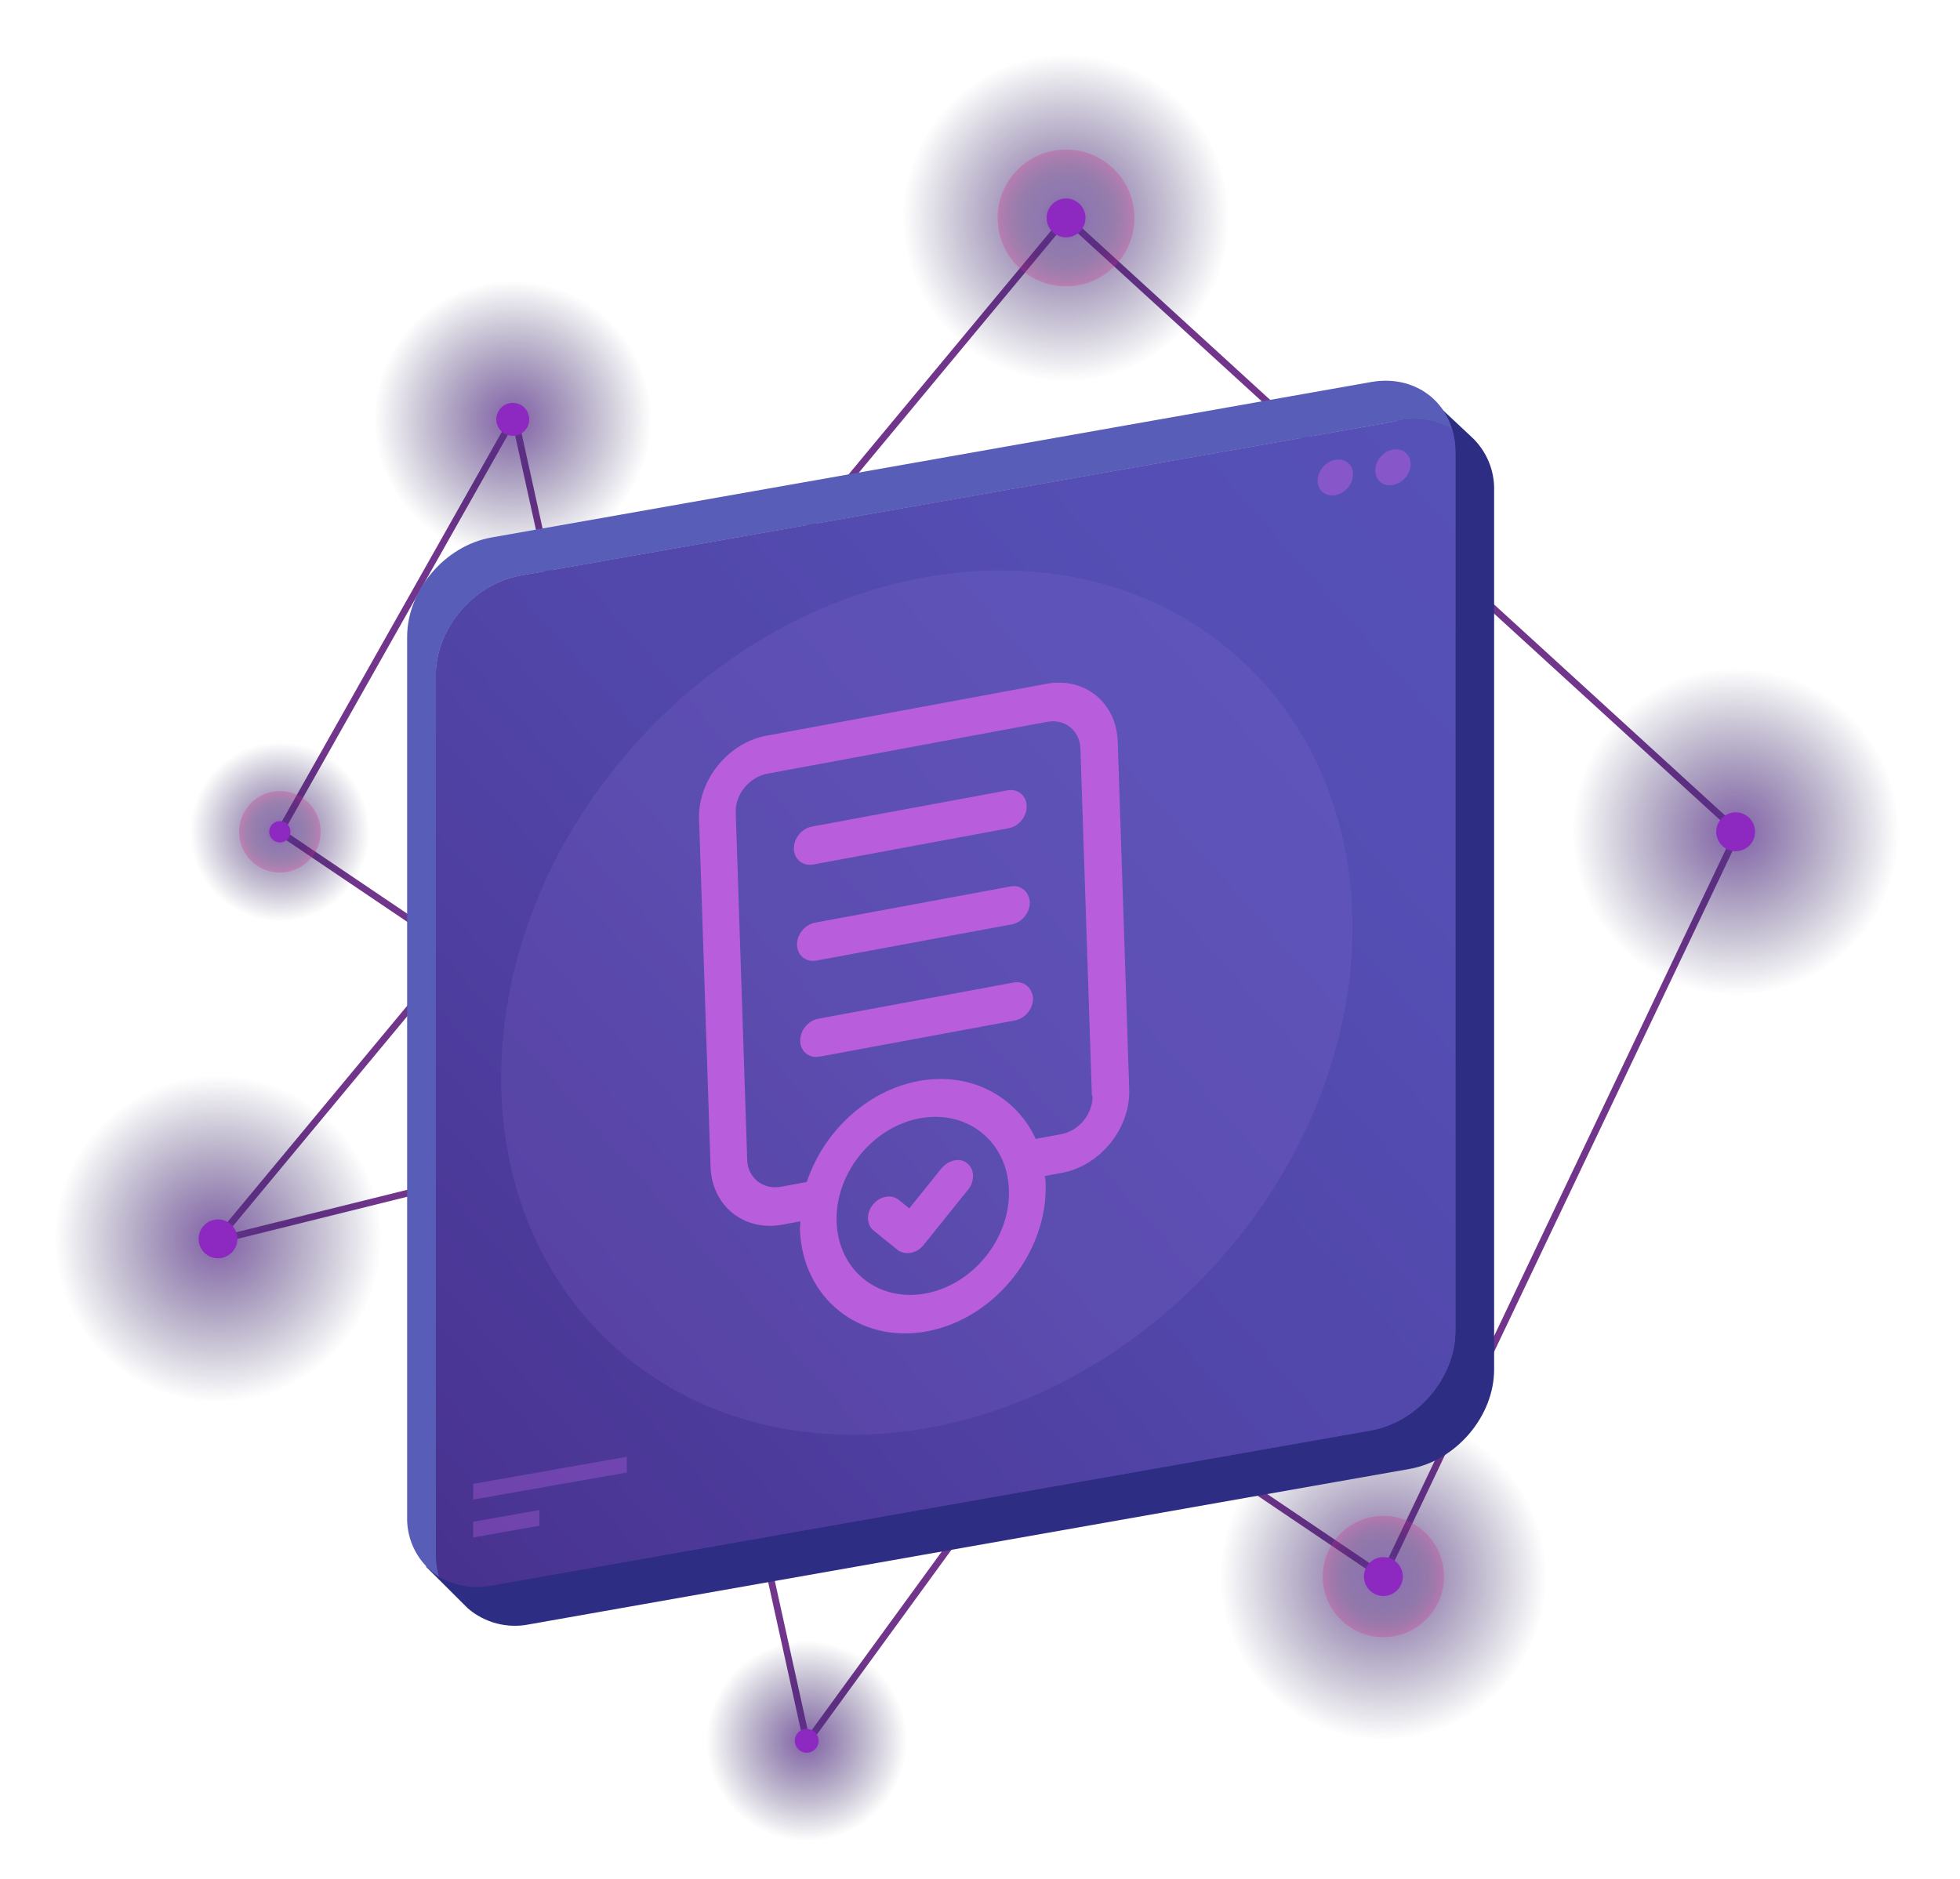
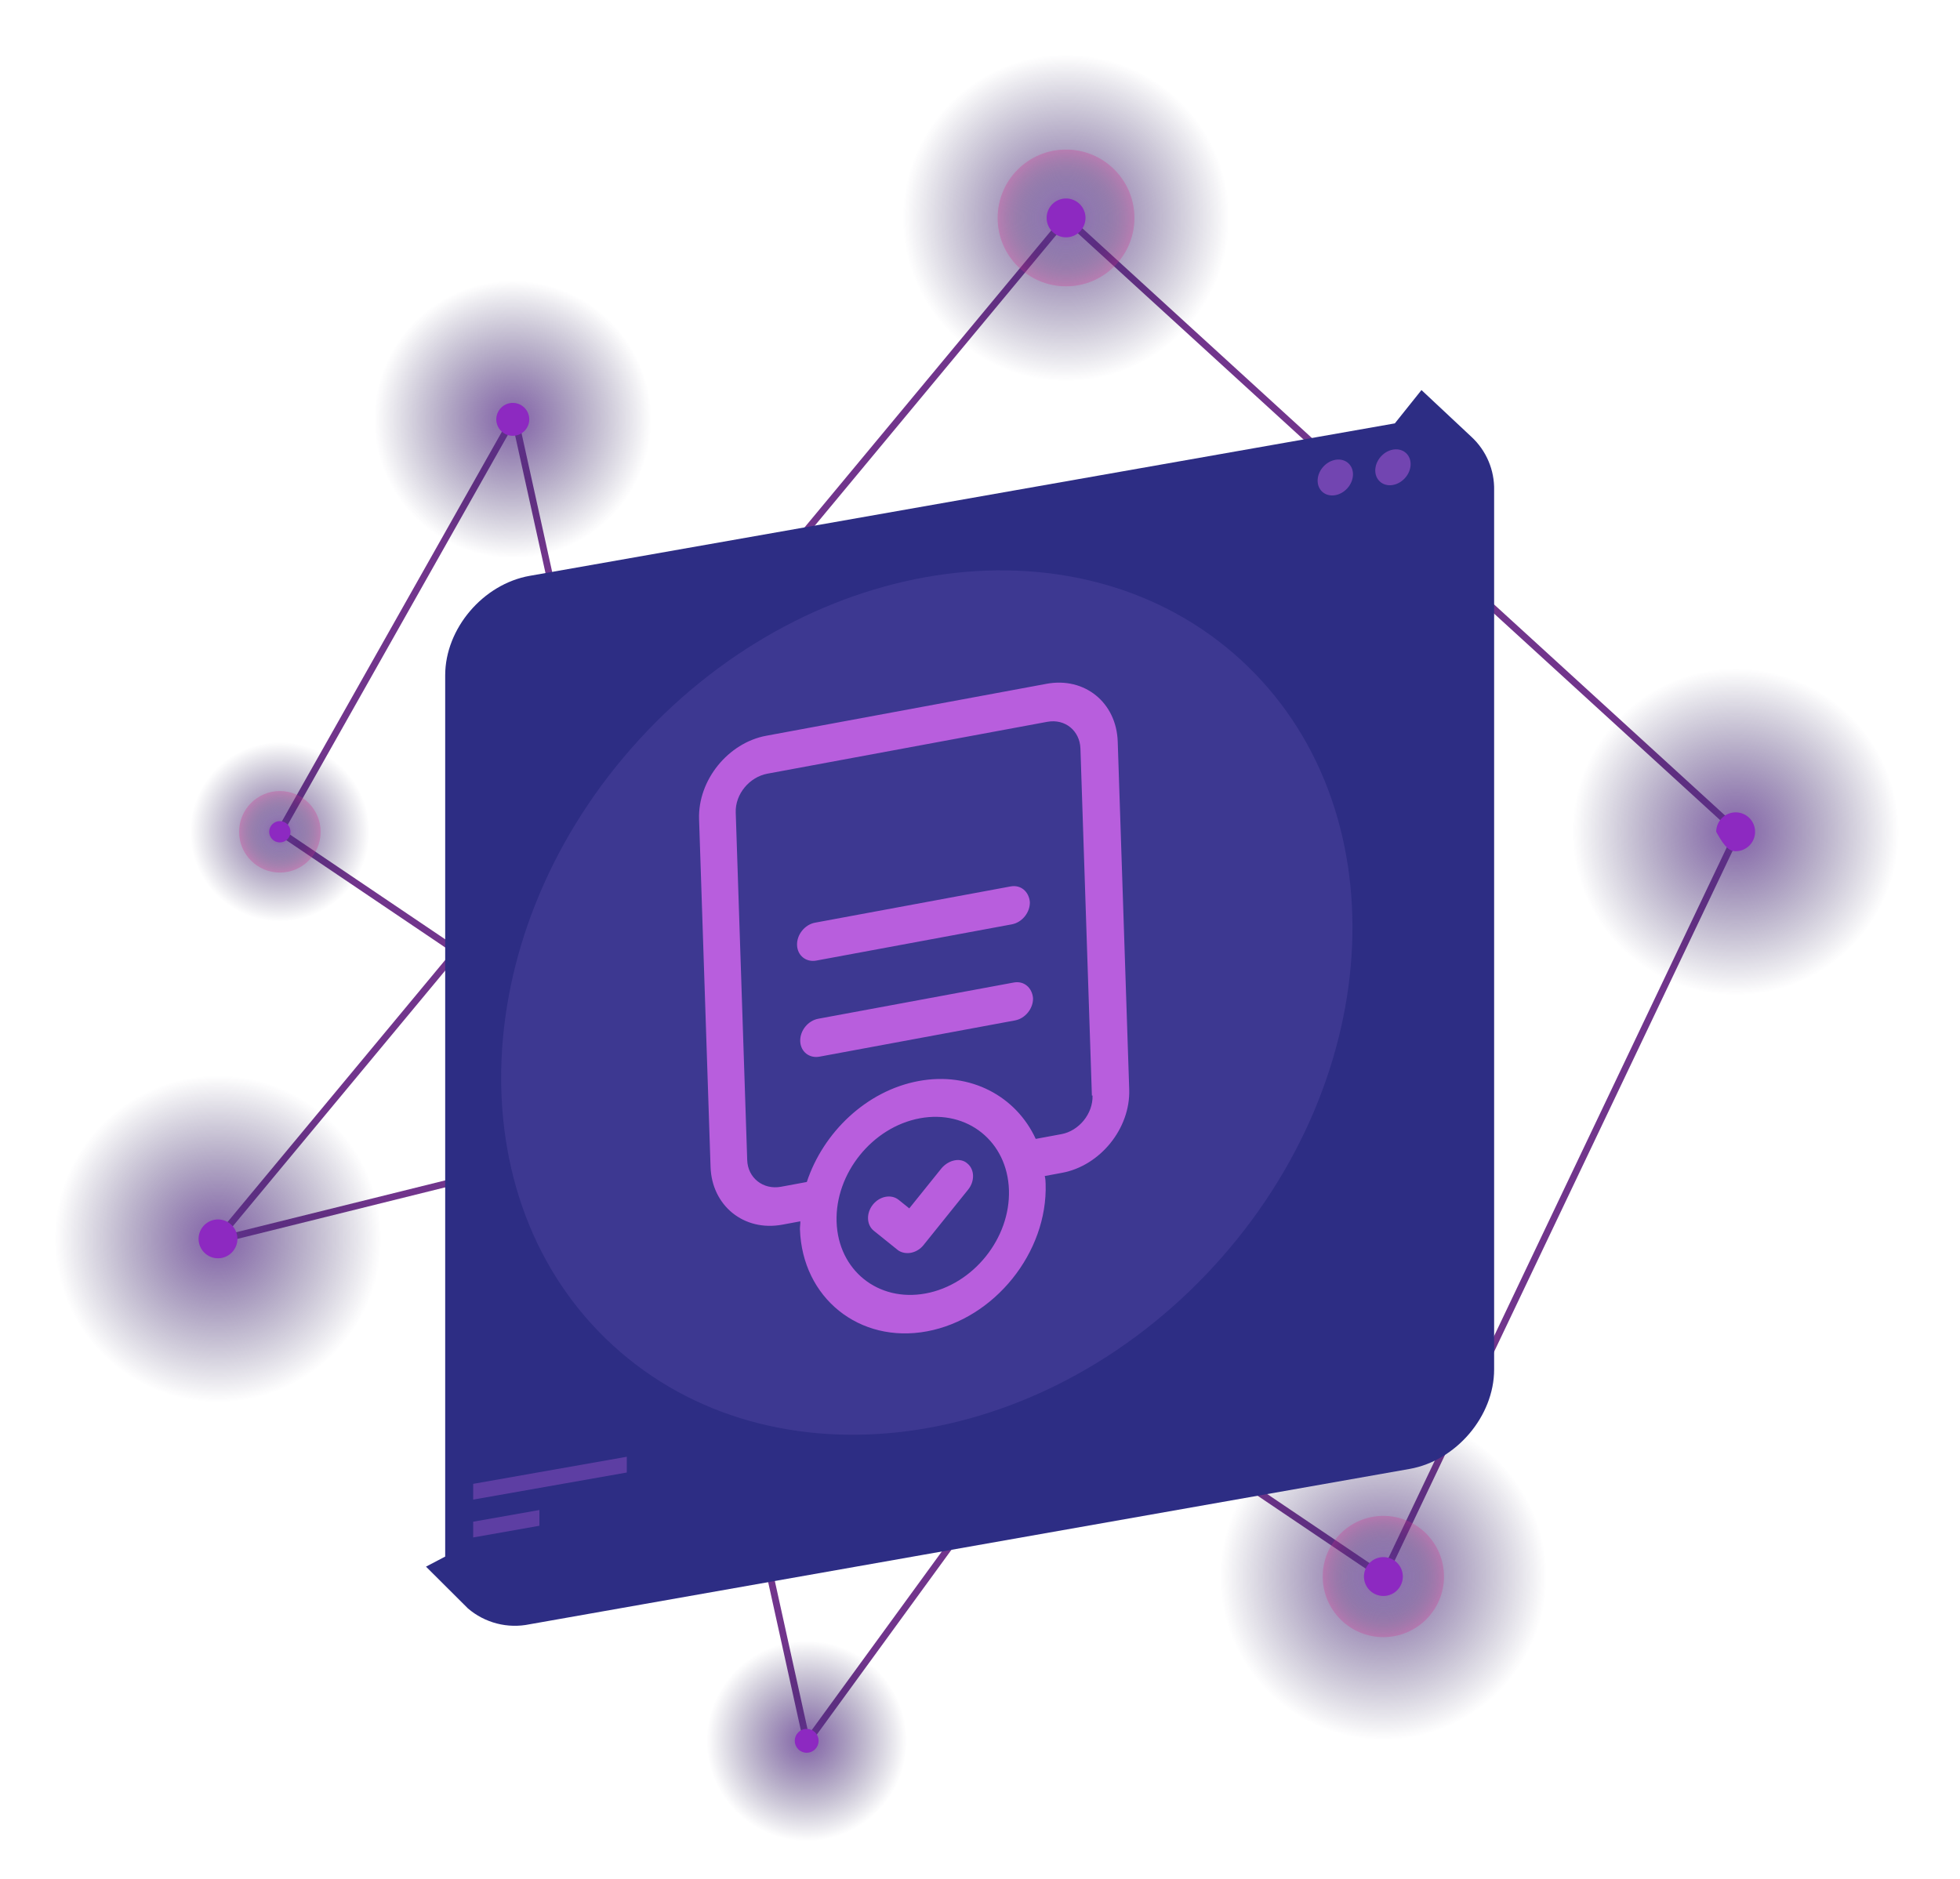
<svg xmlns="http://www.w3.org/2000/svg" width="290" height="278" viewBox="0 0 290 278" fill="none">
  <path d="M32.25 183.32L157.73 32.25L257.14 123.09L204.68 233.29L41.41 123.09L76.11 61.63L119.4 257.83L204.68 140.75L32.12 183.56" stroke="#71358C" stroke-miterlimit="10" />
  <path opacity="0.76" d="M32.25 215.57C50.061 215.57 64.5 201.131 64.5 183.32C64.5 165.509 50.061 151.07 32.25 151.07C14.439 151.07 0 165.509 0 183.32C0 201.131 14.439 215.57 32.25 215.57Z" fill="url(#paint0_radial_2019_24079)" />
  <path d="M32.26 186.2C33.022 186.197 33.752 185.893 34.29 185.353C34.828 184.813 35.13 184.082 35.13 183.32C35.127 182.56 34.824 181.831 34.287 181.294C33.749 180.756 33.02 180.453 32.26 180.45C31.498 180.45 30.767 180.752 30.227 181.29C29.687 181.828 29.383 182.558 29.38 183.32C29.38 184.084 29.684 184.816 30.224 185.357C30.764 185.897 31.496 186.2 32.26 186.2Z" fill="#8D29C1" />
  <path opacity="0.76" d="M204.68 265.54C222.491 265.54 236.93 251.101 236.93 233.29C236.93 215.479 222.491 201.04 204.68 201.04C186.869 201.04 172.43 215.479 172.43 233.29C172.43 251.101 186.869 265.54 204.68 265.54Z" fill="url(#paint1_radial_2019_24079)" />
  <path d="M204.68 236.17C205.444 236.17 206.176 235.867 206.717 235.327C207.257 234.786 207.56 234.054 207.56 233.29C207.557 232.528 207.253 231.798 206.713 231.26C206.173 230.722 205.442 230.42 204.68 230.42C203.92 230.423 203.191 230.726 202.654 231.264C202.116 231.801 201.813 232.53 201.81 233.29C201.81 234.052 202.112 234.783 202.65 235.323C203.188 235.863 203.918 236.167 204.68 236.17V236.17Z" fill="#8D29C1" />
  <path opacity="0.76" d="M256.81 155.34C274.621 155.34 289.06 140.901 289.06 123.09C289.06 105.279 274.621 90.84 256.81 90.84C238.999 90.84 224.56 105.279 224.56 123.09C224.56 140.901 238.999 155.34 256.81 155.34Z" fill="url(#paint2_radial_2019_24079)" />
-   <path d="M256.81 125.96C257.571 125.96 258.301 125.658 258.839 125.12C259.378 124.581 259.68 123.851 259.68 123.09C259.681 122.712 259.608 122.338 259.464 121.989C259.321 121.639 259.11 121.322 258.843 121.054C258.576 120.787 258.259 120.574 257.911 120.429C257.562 120.284 257.188 120.21 256.81 120.21C256.046 120.21 255.314 120.513 254.773 121.054C254.233 121.594 253.93 122.326 253.93 123.09C253.933 123.852 254.237 124.582 254.777 125.12C255.317 125.658 256.048 125.96 256.81 125.96Z" fill="#8D29C1" />
+   <path d="M256.81 125.96C257.571 125.96 258.301 125.658 258.839 125.12C259.378 124.581 259.68 123.851 259.68 123.09C259.681 122.712 259.608 122.338 259.464 121.989C259.321 121.639 259.11 121.322 258.843 121.054C258.576 120.787 258.259 120.574 257.911 120.429C257.562 120.284 257.188 120.21 256.81 120.21C256.046 120.21 255.314 120.513 254.773 121.054C254.233 121.594 253.93 122.326 253.93 123.09C255.317 125.658 256.048 125.96 256.81 125.96Z" fill="#8D29C1" />
  <path opacity="0.76" d="M157.73 64.5C175.541 64.5 189.98 50.061 189.98 32.25C189.98 14.439 175.541 0 157.73 0C139.919 0 125.48 14.439 125.48 32.25C125.48 50.061 139.919 64.5 157.73 64.5Z" fill="url(#paint3_radial_2019_24079)" />
  <path d="M157.73 35.12C158.492 35.12 159.223 34.818 159.763 34.28C160.303 33.742 160.607 33.012 160.61 32.25C160.61 31.486 160.306 30.754 159.766 30.213C159.226 29.673 158.494 29.37 157.73 29.37C157.352 29.37 156.978 29.445 156.629 29.59C156.28 29.734 155.964 29.947 155.697 30.214C155.43 30.482 155.219 30.799 155.075 31.149C154.932 31.498 154.859 31.872 154.86 32.25C154.86 33.011 155.162 33.741 155.7 34.279C156.239 34.818 156.969 35.12 157.73 35.12V35.12Z" fill="#8D29C1" />
  <path opacity="0.76" d="M75.87 89.37C90.953 89.37 103.18 77.143 103.18 62.06C103.18 46.977 90.953 34.75 75.87 34.75C60.787 34.75 48.56 46.977 48.56 62.06C48.56 77.143 60.787 89.37 75.87 89.37Z" fill="url(#paint4_radial_2019_24079)" />
  <path d="M75.87 64.49C76.515 64.49 77.135 64.234 77.592 63.779C78.049 63.324 78.307 62.705 78.31 62.06C78.31 61.413 78.053 60.792 77.595 60.335C77.138 59.877 76.517 59.62 75.87 59.62C75.223 59.62 74.602 59.877 74.145 60.335C73.687 60.792 73.43 61.413 73.43 62.06C73.433 62.705 73.691 63.324 74.148 63.779C74.605 64.234 75.225 64.49 75.87 64.49V64.49Z" fill="#8D29C1" />
  <path opacity="0.76" d="M41.41 140.75C51.163 140.75 59.07 132.843 59.07 123.09C59.07 113.337 51.163 105.43 41.41 105.43C31.657 105.43 23.75 113.337 23.75 123.09C23.75 132.843 31.657 140.75 41.41 140.75Z" fill="url(#paint5_radial_2019_24079)" />
  <path d="M41.41 124.66C41.827 124.66 42.226 124.495 42.52 124.2C42.815 123.906 42.98 123.506 42.98 123.09C42.981 122.883 42.942 122.678 42.864 122.486C42.785 122.295 42.67 122.12 42.524 121.973C42.378 121.826 42.204 121.71 42.013 121.63C41.822 121.551 41.617 121.51 41.41 121.51C40.991 121.51 40.589 121.676 40.293 121.973C39.996 122.269 39.83 122.671 39.83 123.09C39.83 123.297 39.871 123.502 39.951 123.693C40.03 123.884 40.147 124.058 40.294 124.204C40.44 124.35 40.615 124.465 40.806 124.543C40.998 124.622 41.203 124.661 41.41 124.66V124.66Z" fill="#8D29C1" />
  <path opacity="0.76" d="M119.36 277.39C130.279 277.39 139.13 268.539 139.13 257.62C139.13 246.701 130.279 237.85 119.36 237.85C108.441 237.85 99.59 246.701 99.59 257.62C99.59 268.539 108.441 277.39 119.36 277.39Z" fill="url(#paint6_radial_2019_24079)" />
  <path d="M119.36 259.37C119.592 259.37 119.822 259.324 120.036 259.235C120.25 259.146 120.445 259.015 120.608 258.851C120.772 258.686 120.901 258.491 120.989 258.277C121.077 258.062 121.121 257.832 121.12 257.6C121.12 257.133 120.935 256.686 120.605 256.356C120.275 256.026 119.827 255.84 119.36 255.84C119.128 255.839 118.898 255.883 118.684 255.971C118.469 256.059 118.274 256.188 118.109 256.352C117.945 256.516 117.814 256.71 117.725 256.924C117.636 257.138 117.59 257.368 117.59 257.6C117.59 258.069 117.777 258.52 118.109 258.852C118.44 259.184 118.891 259.37 119.36 259.37V259.37Z" fill="#8D29C1" />
  <path d="M217.73 64.66L210.32 57.72L206.38 62.65L78.38 85.21C71.47 86.43 65.87 93.02 65.87 99.93V230.06C65.865 230.153 65.865 230.247 65.87 230.34L63.03 231.83L68.57 237.35L69.03 237.81L69.23 238.01C70.469 239.073 71.936 239.837 73.517 240.245C75.098 240.652 76.751 240.691 78.35 240.36L208.56 217.37C215.47 216.15 221.07 209.56 221.07 202.65V72.56C221.103 71.082 220.823 69.614 220.247 68.252C219.671 66.89 218.813 65.666 217.73 64.66V64.66Z" fill="#2D2D84" />
-   <path d="M64.5 99.91C64.5 93 70.1 86.41 77.01 85.19L207.14 62.25C209.796 61.726 212.552 62.2 214.88 63.58C213.41 58.58 208.58 55.52 202.88 56.53L72.75 79.53C65.84 80.74 60.24 87.33 60.24 94.24V224.37C60.18 226.156 60.588 227.927 61.425 229.506C62.262 231.085 63.498 232.417 65.01 233.37C64.706 232.314 64.551 231.22 64.55 230.12L64.5 99.91Z" fill="#585DB7" />
-   <path d="M72.7 234.62L202.83 211.68C209.74 210.46 215.34 203.87 215.34 196.96V66.84C215.34 65.737 215.185 64.64 214.88 63.58C212.552 62.199 209.796 61.726 207.14 62.25L77.01 85.19C70.1 86.41 64.5 93 64.5 99.91V230.04C64.501 231.139 64.656 232.233 64.96 233.29C67.288 234.67 70.044 235.144 72.7 234.62V234.62Z" fill="url(#paint7_linear_2019_24079)" />
-   <path d="M72.7 234.62L202.83 211.68C209.74 210.46 215.34 203.87 215.34 196.96V66.84C215.34 65.737 215.185 64.64 214.88 63.58C212.552 62.199 209.796 61.726 207.14 62.25L77.01 85.19C70.1 86.41 64.5 93 64.5 99.91V230.04C64.501 231.139 64.656 232.233 64.96 233.29C67.288 234.67 70.044 235.144 72.7 234.62V234.62Z" fill="url(#paint8_linear_2019_24079)" />
  <path opacity="0.14" d="M179.662 187.305C205.315 159.289 207.069 119.142 183.579 97.632C160.089 76.123 120.25 81.397 94.597 109.412C68.944 137.427 67.19 177.575 90.68 199.084C114.17 220.594 154.008 215.32 179.662 187.305Z" fill="#A280E2" />
  <path d="M154.853 101.188L113.366 108.877C107.753 109.917 103.243 115.424 103.435 121.227L105.133 172.683C105.321 178.389 110.044 182.282 115.754 181.224L118.418 180.729C118.431 181.116 118.349 181.521 118.361 181.907C118.696 192.063 127.154 198.864 137.145 197.012C147.136 195.161 155.045 185.326 154.71 175.17C154.697 174.784 154.684 174.397 154.576 174.028L157.146 173.551C162.76 172.511 167.269 167.004 167.078 161.201L165.378 109.746C165.187 103.942 160.466 100.147 154.852 101.187L154.853 101.188ZM136.96 191.404C129.918 192.709 124.018 187.963 123.782 180.806C123.546 173.65 129.063 166.788 136.104 165.483C143.146 164.178 149.046 168.923 149.282 176.08C149.519 183.238 144.001 190.099 136.96 191.404ZM161.65 162.11C161.739 164.818 159.621 167.352 157.052 167.828L153.246 168.533C150.359 162.257 143.63 158.541 135.923 159.969C128.215 161.398 121.813 167.547 119.375 174.908L115.569 175.613C112.905 176.107 110.643 174.288 110.557 171.677L108.858 120.222C108.769 117.513 110.887 114.98 113.551 114.486L154.943 106.815C157.607 106.321 159.774 108.157 159.86 110.769L161.555 162.128L161.65 162.11Z" fill="#B85EDD" />
-   <path d="M149.055 116.956L120.128 122.317C118.606 122.6 117.411 124.086 117.462 125.633C117.513 127.181 118.792 128.209 120.314 127.927L149.24 122.565C150.763 122.283 151.958 120.796 151.907 119.249C151.856 117.702 150.577 116.674 149.056 116.956L149.055 116.956Z" fill="#B85EDD" />
  <path d="M149.524 131.174L120.598 136.536C119.075 136.818 117.88 138.304 117.931 139.851C117.982 141.399 119.261 142.427 120.783 142.145L149.709 136.783C151.232 136.501 152.427 135.014 152.376 133.467C152.23 131.938 151.047 130.892 149.525 131.174L149.524 131.174Z" fill="#B85EDD" />
  <path d="M149.993 145.392L121.067 150.753C119.544 151.036 118.349 152.522 118.4 154.069C118.451 155.617 119.73 156.645 121.252 156.362L150.178 151.001C151.701 150.719 152.896 149.232 152.845 147.685C152.7 146.156 151.516 145.11 149.994 145.392L149.993 145.392Z" fill="#B85EDD" />
  <path d="M139.316 172.867L134.534 178.814L132.96 177.548C131.878 176.678 130.166 176.996 129.154 178.254C128.143 179.512 128.2 181.252 129.282 182.122L132.822 184.969C133.314 185.365 134.085 185.514 134.751 185.39C135.512 185.249 136.168 184.836 136.628 184.264L143.249 176.03C144.261 174.772 144.203 173.032 143.122 172.162C142.135 171.274 140.422 171.591 139.316 172.867L139.316 172.867Z" fill="#B85EDD" />
  <path opacity="0.35" d="M92.74 217.9L70.01 221.91V219.58L92.74 215.57V217.9Z" fill="#B85EDD" />
  <path opacity="0.35" d="M79.81 225.78L70.01 227.51V225.18L79.81 223.45V225.78Z" fill="#B85EDD" />
  <g opacity="0.5">
    <path d="M199.334 72.274C200.401 71.109 200.477 69.442 199.503 68.55C198.53 67.659 196.876 67.881 195.809 69.046C194.742 70.21 194.667 71.878 195.64 72.769C196.614 73.66 198.268 73.439 199.334 72.274Z" fill="#B85EDD" />
    <path d="M207.861 70.763C208.928 69.598 209.003 67.931 208.03 67.04C207.056 66.148 205.402 66.37 204.336 67.535C203.269 68.7 203.194 70.367 204.167 71.258C205.141 72.15 206.794 71.928 207.861 70.763Z" fill="#B85EDD" />
  </g>
  <path opacity="0.3" d="M157.73 42.37C163.319 42.37 167.85 37.839 167.85 32.25C167.85 26.661 163.319 22.13 157.73 22.13C152.141 22.13 147.61 26.661 147.61 32.25C147.61 37.839 152.141 42.37 157.73 42.37Z" fill="url(#paint9_radial_2019_24079)" />
  <path opacity="0.3" d="M41.41 129.12C44.74 129.12 47.44 126.42 47.44 123.09C47.44 119.76 44.74 117.06 41.41 117.06C38.08 117.06 35.38 119.76 35.38 123.09C35.38 126.42 38.08 129.12 41.41 129.12Z" fill="url(#paint10_radial_2019_24079)" />
  <path opacity="0.3" d="M204.68 242.26C209.634 242.26 213.65 238.244 213.65 233.29C213.65 228.336 209.634 224.32 204.68 224.32C199.726 224.32 195.71 228.336 195.71 233.29C195.71 238.244 199.726 242.26 204.68 242.26Z" fill="url(#paint11_radial_2019_24079)" />
  <defs>
    <radialGradient id="paint0_radial_2019_24079" cx="0" cy="0" r="1" gradientUnits="userSpaceOnUse" gradientTransform="translate(32.25 183.32) scale(32.25)">
      <stop stop-color="#5C308E" />
      <stop offset="0.75" stop-color="#1F174B" stop-opacity="0" />
    </radialGradient>
    <radialGradient id="paint1_radial_2019_24079" cx="0" cy="0" r="1" gradientUnits="userSpaceOnUse" gradientTransform="translate(204.68 233.29) scale(32.25 32.25)">
      <stop stop-color="#5C308E" />
      <stop offset="0.75" stop-color="#1F174B" stop-opacity="0" />
    </radialGradient>
    <radialGradient id="paint2_radial_2019_24079" cx="0" cy="0" r="1" gradientUnits="userSpaceOnUse" gradientTransform="translate(256.81 123.09) scale(32.25 32.25)">
      <stop stop-color="#5C308E" />
      <stop offset="0.75" stop-color="#1F174B" stop-opacity="0" />
    </radialGradient>
    <radialGradient id="paint3_radial_2019_24079" cx="0" cy="0" r="1" gradientUnits="userSpaceOnUse" gradientTransform="translate(157.73 32.25) scale(32.25)">
      <stop stop-color="#5C308E" />
      <stop offset="0.75" stop-color="#1F174B" stop-opacity="0" />
    </radialGradient>
    <radialGradient id="paint4_radial_2019_24079" cx="0" cy="0" r="1" gradientUnits="userSpaceOnUse" gradientTransform="translate(75.87 62.06) scale(27.31 27.31)">
      <stop stop-color="#5C308E" />
      <stop offset="0.75" stop-color="#1F174B" stop-opacity="0" />
    </radialGradient>
    <radialGradient id="paint5_radial_2019_24079" cx="0" cy="0" r="1" gradientUnits="userSpaceOnUse" gradientTransform="translate(41.41 123.09) scale(17.66 17.66)">
      <stop stop-color="#5C308E" />
      <stop offset="0.75" stop-color="#1F174B" stop-opacity="0" />
    </radialGradient>
    <radialGradient id="paint6_radial_2019_24079" cx="0" cy="0" r="1" gradientUnits="userSpaceOnUse" gradientTransform="translate(119.36 257.62) scale(19.77)">
      <stop stop-color="#5C308E" />
      <stop offset="0.75" stop-color="#1F174B" stop-opacity="0" />
    </radialGradient>
    <linearGradient id="paint7_linear_2019_24079" x1="-2.18" y1="283.143" x2="259.302" y2="52.312" gradientUnits="userSpaceOnUse">
      <stop stop-color="#3D1A72" />
      <stop offset="0.01" stop-color="#3E1C74" />
      <stop offset="0.27" stop-color="#493492" />
      <stop offset="0.53" stop-color="#5145A8" />
      <stop offset="0.77" stop-color="#554FB5" />
      <stop offset="1" stop-color="#5753B9" />
    </linearGradient>
    <linearGradient id="paint8_linear_2019_24079" x1="-2.57" y1="283.513" x2="258.912" y2="52.683" gradientUnits="userSpaceOnUse">
      <stop stop-color="#3D1A72" />
      <stop offset="0.01" stop-color="#3E1C74" />
      <stop offset="0.27" stop-color="#493492" />
      <stop offset="0.53" stop-color="#5145A8" />
      <stop offset="0.77" stop-color="#554FB5" />
      <stop offset="1" stop-color="#5753B9" />
    </linearGradient>
    <radialGradient id="paint9_radial_2019_24079" cx="0" cy="0" r="1" gradientUnits="userSpaceOnUse" gradientTransform="translate(157.73 32.25) scale(10.12 10.12)">
      <stop offset="0.35" stop-color="#1F174B" stop-opacity="0" />
      <stop offset="0.43" stop-color="#2E1951" stop-opacity="0.08" />
      <stop offset="0.58" stop-color="#541E5F" stop-opacity="0.3" />
      <stop offset="0.79" stop-color="#912776" stop-opacity="0.64" />
      <stop offset="1" stop-color="#D1308E" />
    </radialGradient>
    <radialGradient id="paint10_radial_2019_24079" cx="0" cy="0" r="1" gradientUnits="userSpaceOnUse" gradientTransform="translate(41.41 123.09) scale(6.03)">
      <stop offset="0.35" stop-color="#1F174B" stop-opacity="0" />
      <stop offset="0.43" stop-color="#2E1951" stop-opacity="0.08" />
      <stop offset="0.58" stop-color="#541E5F" stop-opacity="0.3" />
      <stop offset="0.79" stop-color="#912776" stop-opacity="0.64" />
      <stop offset="1" stop-color="#D1308E" />
    </radialGradient>
    <radialGradient id="paint11_radial_2019_24079" cx="0" cy="0" r="1" gradientUnits="userSpaceOnUse" gradientTransform="translate(204.68 233.29) scale(8.97 8.97)">
      <stop offset="0.35" stop-color="#1F174B" stop-opacity="0" />
      <stop offset="0.43" stop-color="#2E1951" stop-opacity="0.08" />
      <stop offset="0.58" stop-color="#541E5F" stop-opacity="0.3" />
      <stop offset="0.79" stop-color="#912776" stop-opacity="0.64" />
      <stop offset="1" stop-color="#D1308E" />
    </radialGradient>
  </defs>
</svg>